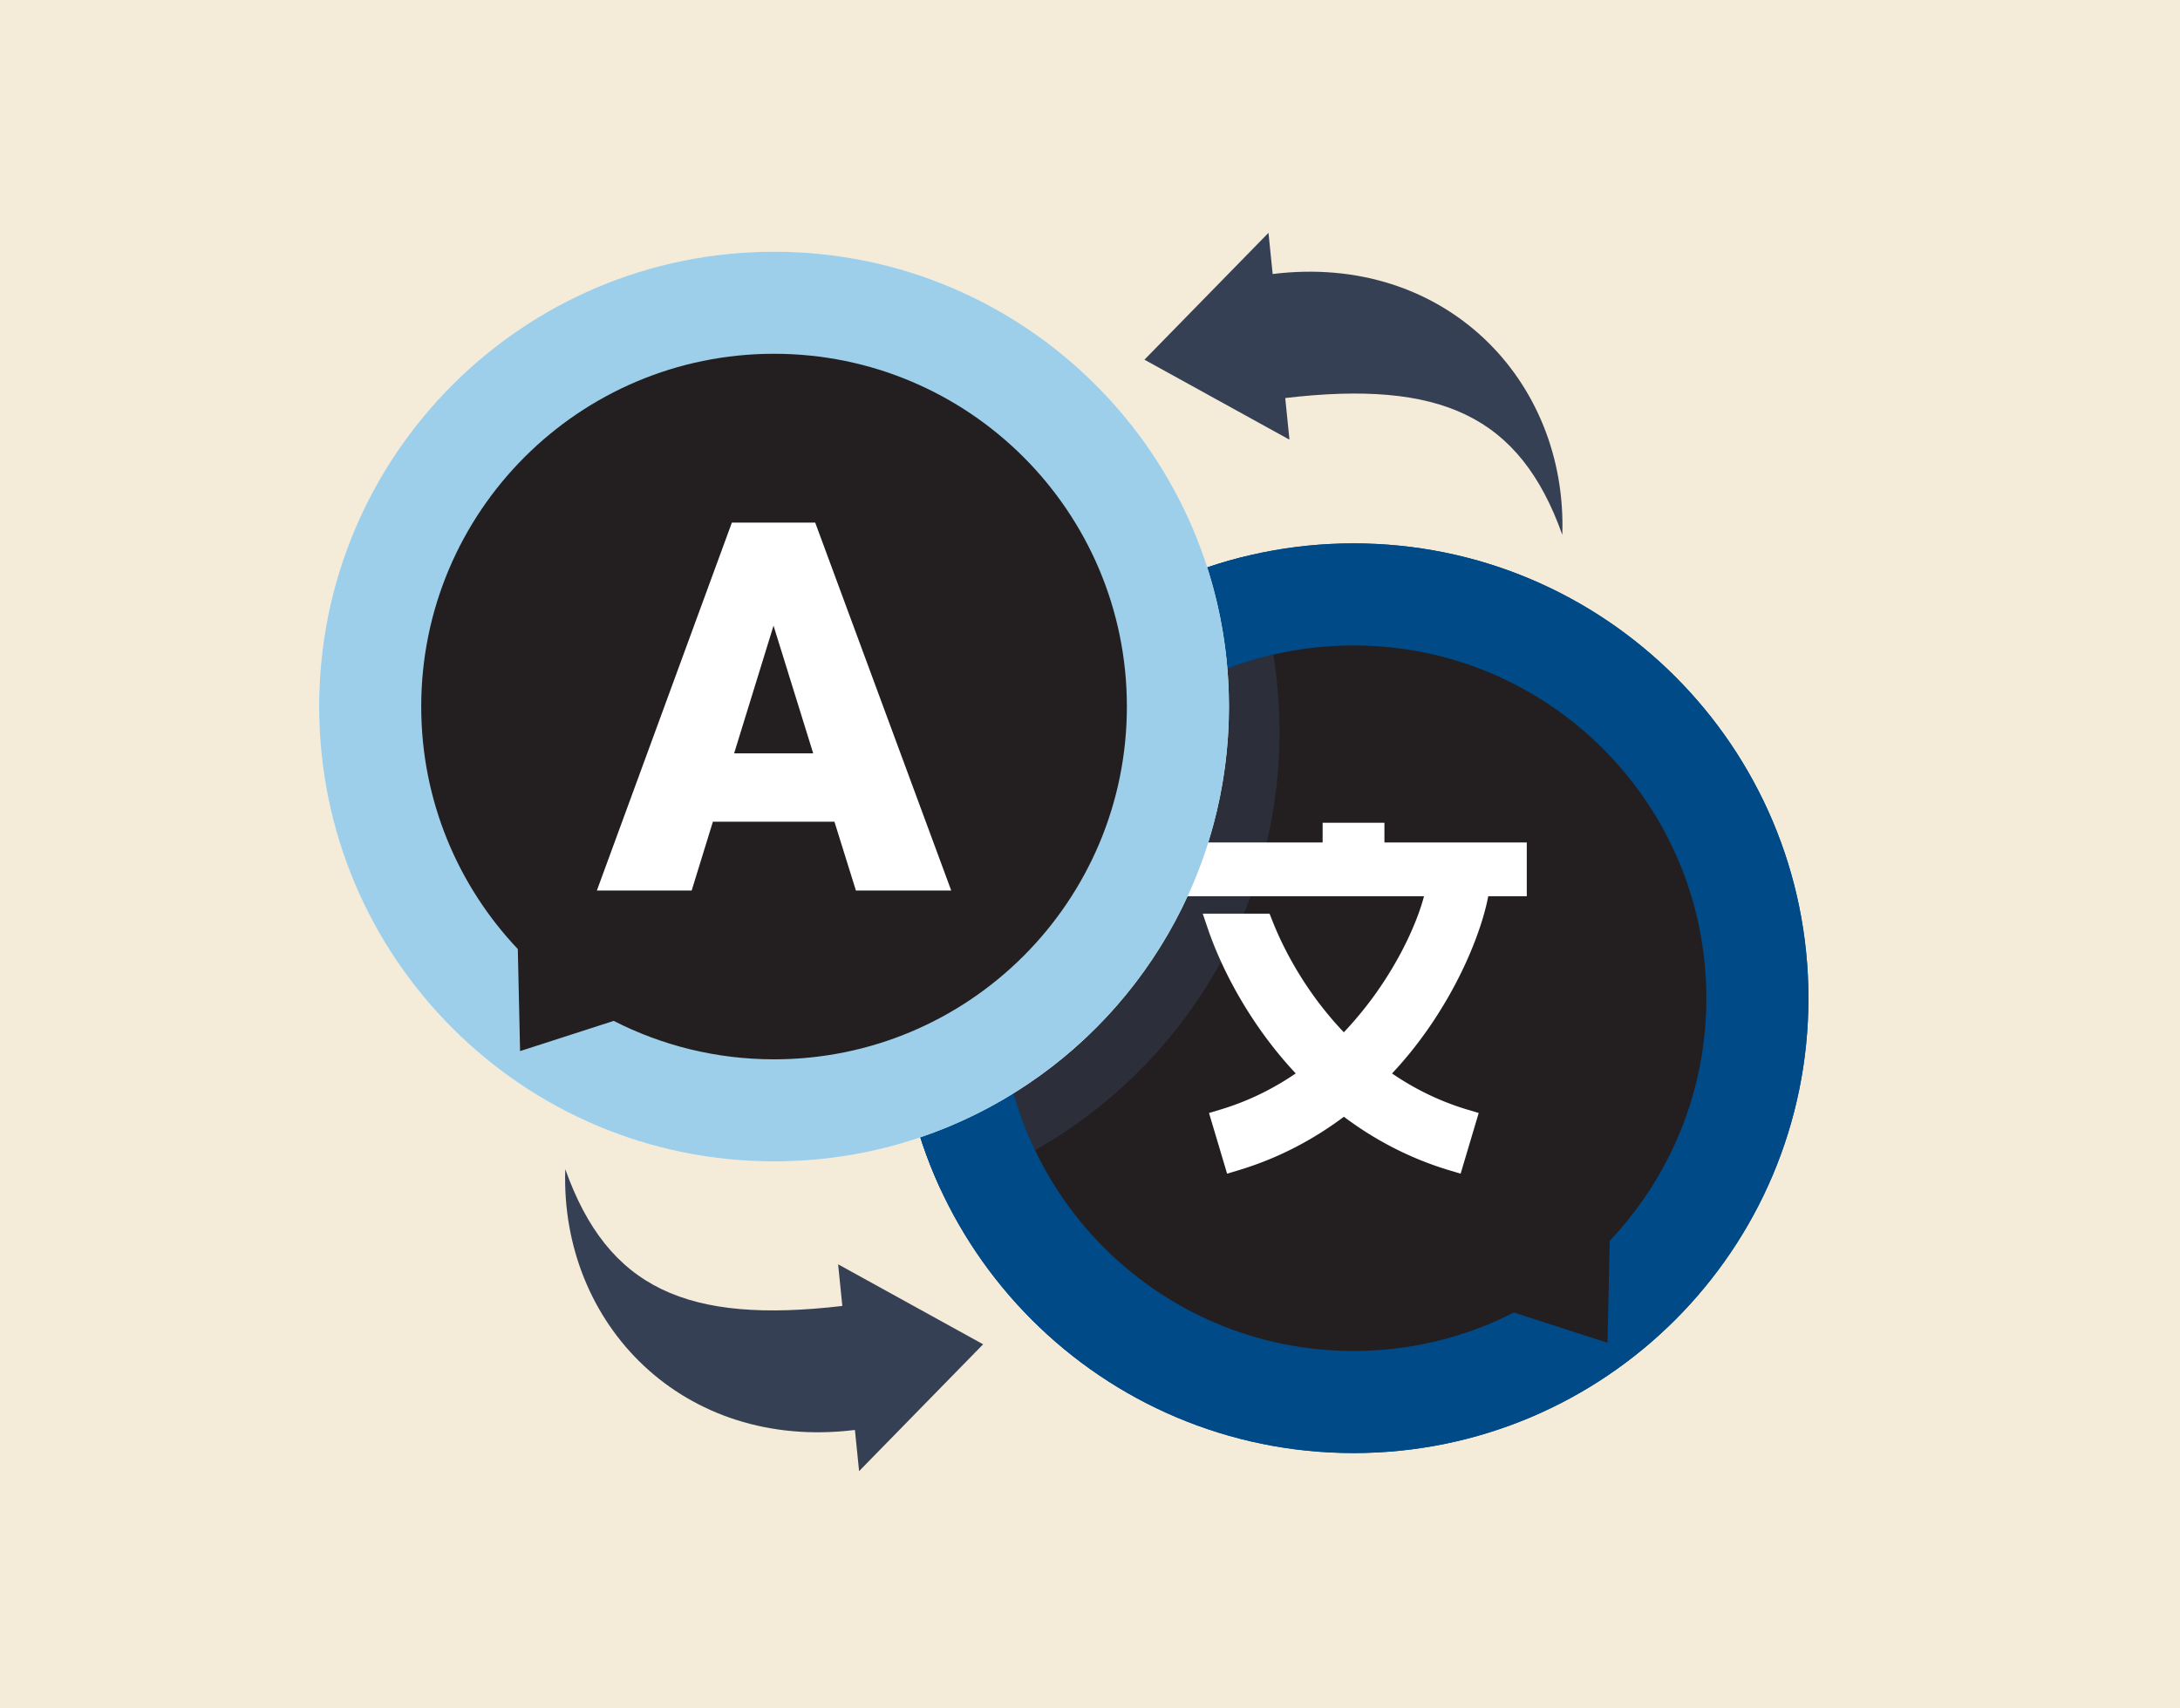
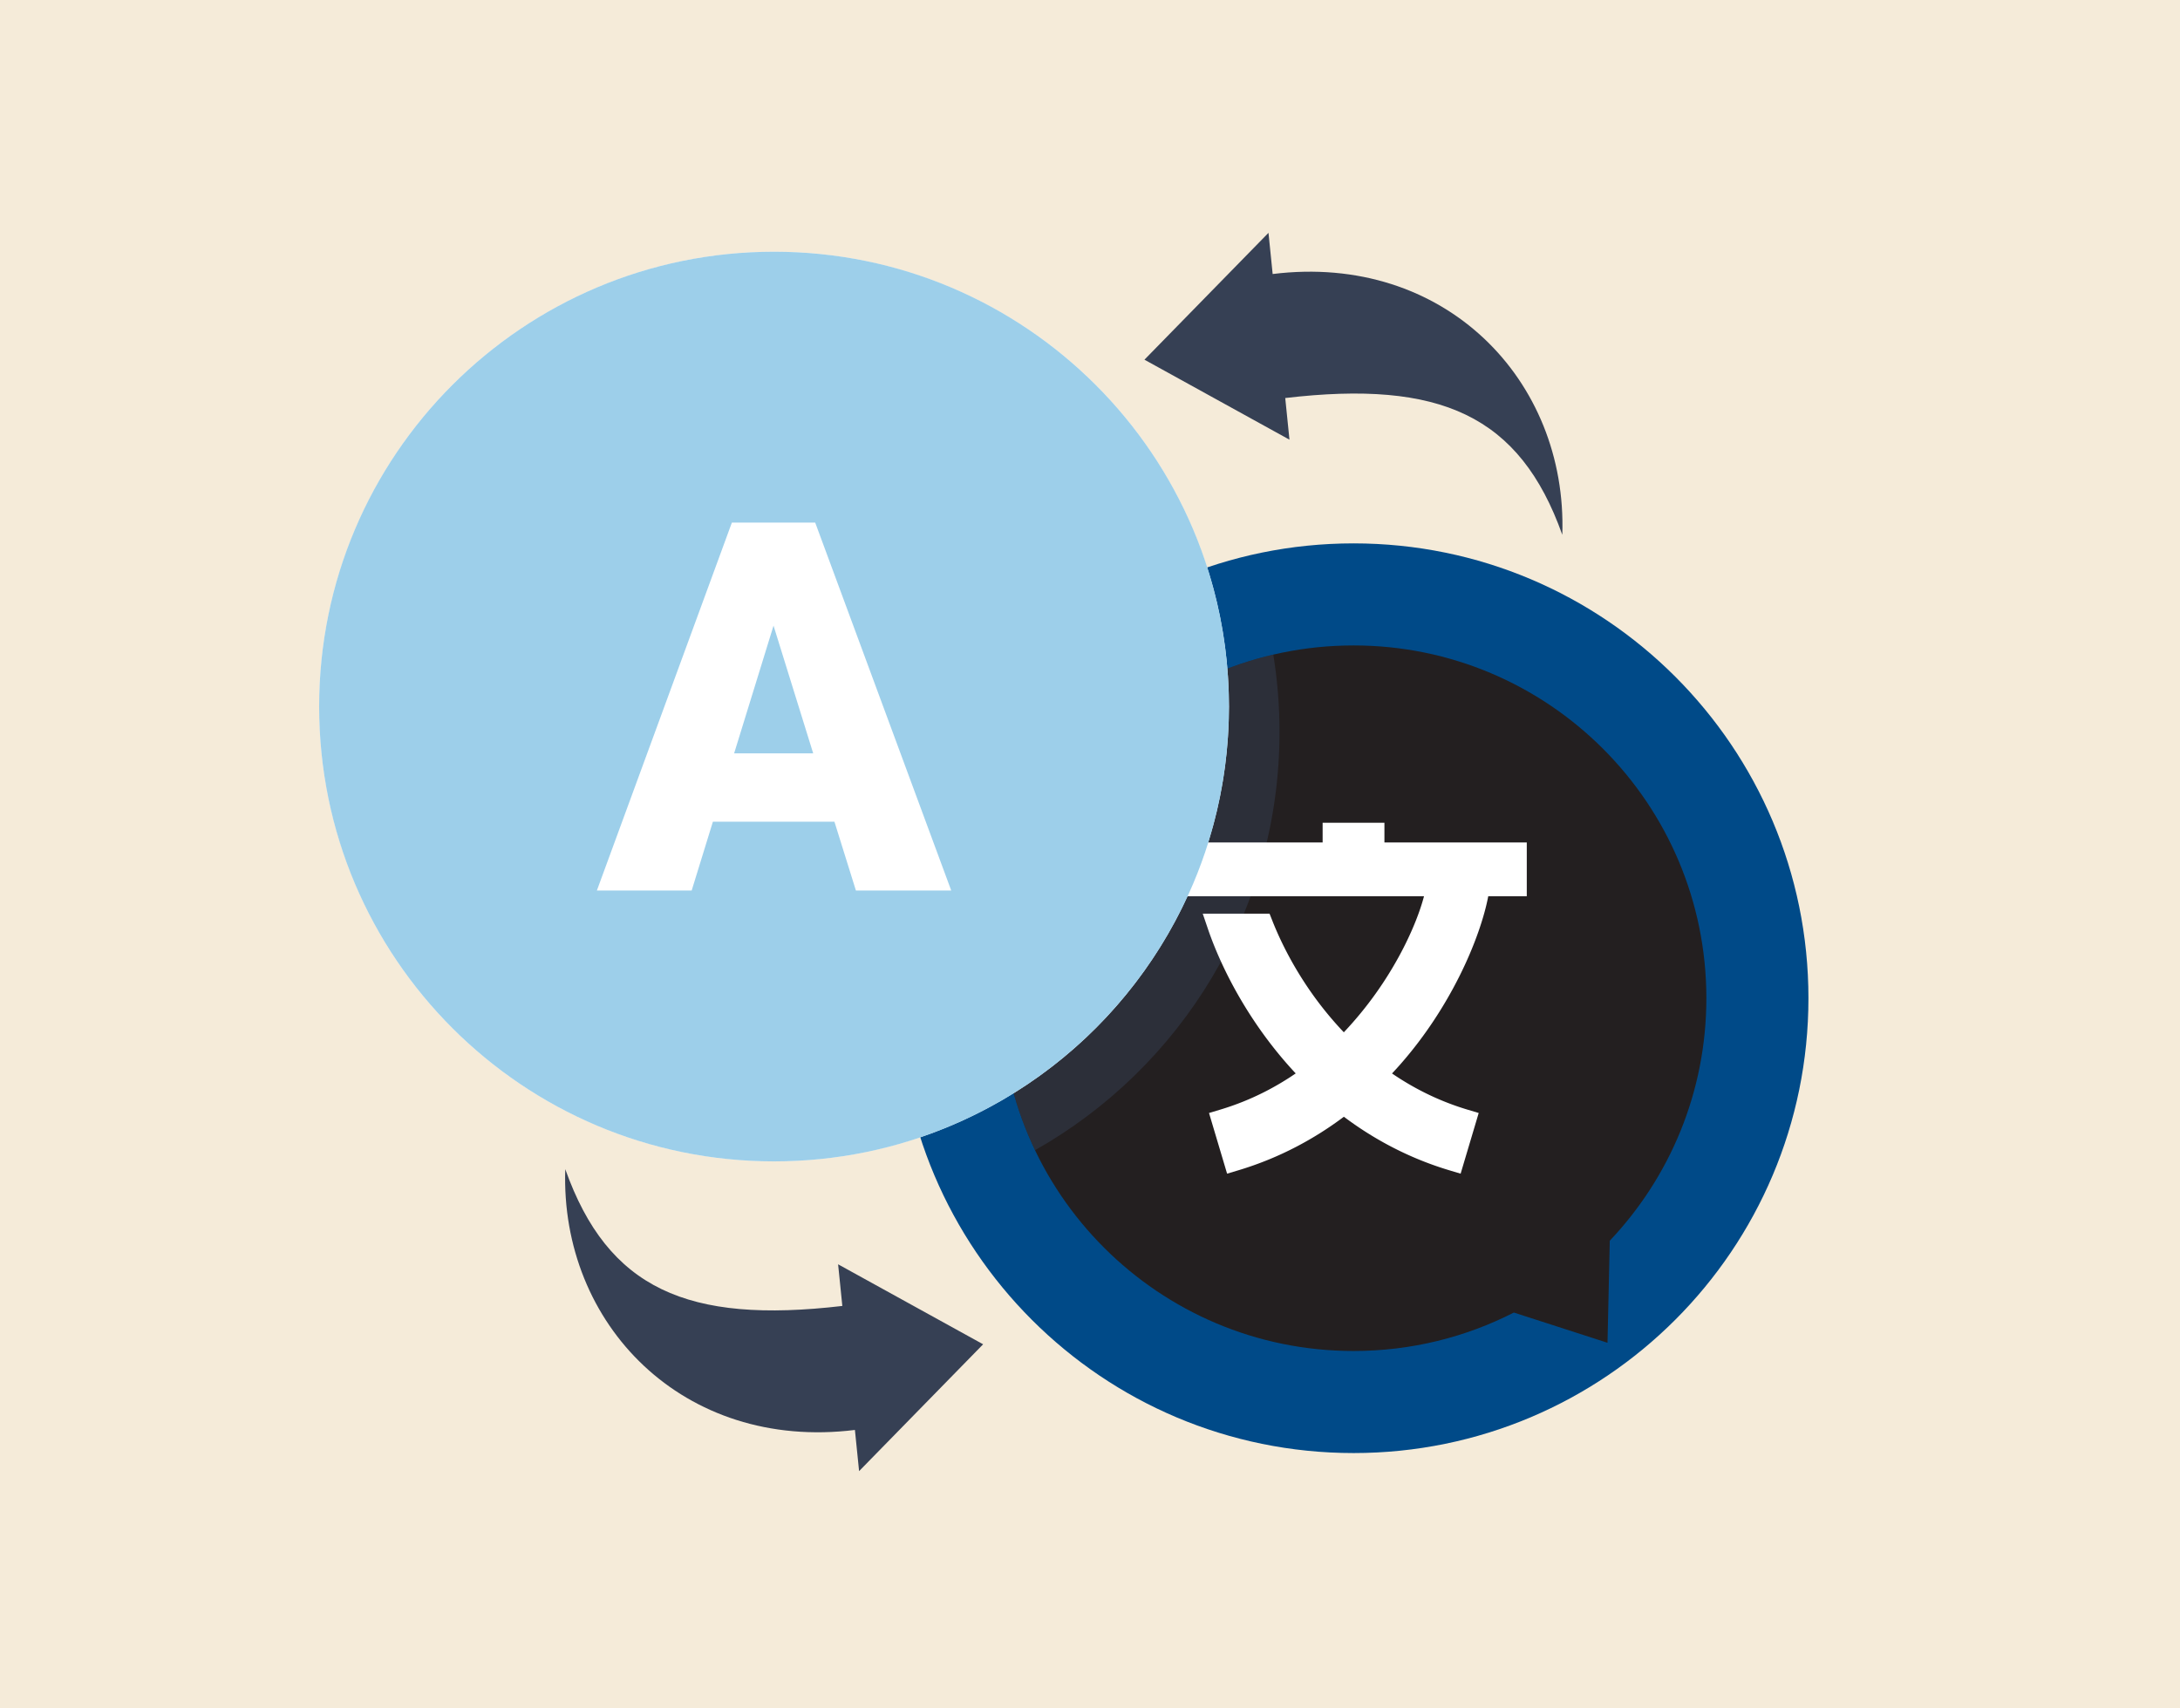
<svg xmlns="http://www.w3.org/2000/svg" id="Layer_1" viewBox="0 0 416 326">
  <rect x="0" y="0" width="416" height="326" fill="#808080" stroke="none" />
  <defs>
    <clipPath id="clippath">
-       <path d="M1255.423 467.061h416v326h-416z" class="cls-1" />
-     </clipPath>
+       </clipPath>
    <clipPath id="clippath-1">
-       <path d="M258.289 277.32c-47.942 0-86.807-38.864-86.807-86.806s38.865-86.808 86.807-86.808 86.807 38.865 86.807 86.808-38.865 86.807-86.807 86.807" style="fill:#004a88;clip-rule:evenodd" />
-     </clipPath>
+       </clipPath>
    <clipPath id="clippath-4">
      <path d="M-586.849 476.189h416v326h-416z" class="cls-1" />
    </clipPath>
    <style>.cls-1{fill:none}.cls-3{fill:#004a88}.cls-7{fill:#fff}.cls-8{fill:#364054}.cls-13,.cls-3,.cls-7{fill-rule:evenodd}.cls-13{fill:#231f20}</style>
  </defs>
  <path id="Rectangle_2473" d="M0 0h416v326H0z" style="isolation:isolate;fill:#f5ebd9;opacity:.996" />
  <path d="M258.289 277.32c-47.942 0-86.807-38.864-86.807-86.806s38.865-86.808 86.807-86.808 86.807 38.865 86.807 86.808-38.865 86.807-86.807 86.807" class="cls-3" />
  <g style="clip-path:url(#clippath-1)">
    <path d="M171.482 103.706h173.614V277.32H171.482z" style="isolation:isolate;fill:#004a88" />
  </g>
-   <path d="M179.615 227.234c-5.215-11.154-8.133-23.595-8.133-36.72 0-40.896 28.281-75.18 66.351-84.377 4.087 10.386 6.332 21.698 6.332 33.535 0 41.18-27.164 76.012-64.55 87.562" class="cls-3" />
  <path d="M258.289 123.185c-37.185 0-67.329 30.144-67.329 67.329s30.144 67.328 67.329 67.328c11.016 0 21.415-2.646 30.594-7.337l17.869 5.768.434-19.478c11.423-12.066 18.432-28.355 18.432-46.281 0-37.185-30.144-67.33-67.33-67.33" class="cls-13" />
  <path d="M242.98 124.934c-29.81 6.932-52.02 33.661-52.02 65.58 0 10.384 2.353 20.22 6.552 29.002 27.848-15.721 46.653-45.584 46.653-79.844 0-5.018-.41-9.939-1.186-14.738" style="fill-rule:evenodd;opacity:.49;fill:#364054" />
  <path d="M227.441 160.79h24.951v-3.76h11.793v3.76h27.164v10.257h-7.353c-.718 3.82-2.53 9.365-5.577 15.416-2.71 5.384-6.406 11.217-11.189 16.658a74.382 74.382 0 0 1-1.595 1.752 52.893 52.893 0 0 0 5.883 3.492 51.166 51.166 0 0 0 8.539 3.42l2.117.633-.63 2.116-2.188 7.344-.631 2.12-2.118-.633a63.177 63.177 0 0 1-11.233-4.58 65.361 65.361 0 0 1-8.927-5.651 65.396 65.396 0 0 1-8.928 5.649 63.266 63.266 0 0 1-11.24 4.582l-2.118.633-.631-2.12-2.189-7.344-.63-2.116 2.117-.633a51.04 51.04 0 0 0 8.539-3.421 52.872 52.872 0 0 0 5.887-3.499c-3.759-4.017-6.902-8.269-9.468-12.414-3.412-5.51-5.805-10.829-7.28-15.158l-.995-2.922h12.752l.553 1.4c1.368 3.463 3.338 7.45 5.963 11.507a66.545 66.545 0 0 0 7.658 9.738l.118-.124a69.796 69.796 0 0 0 10.867-15.219c2.186-4.152 3.598-7.875 4.316-10.626h-46.51V160.79h2.214Z" class="cls-7" />
  <path d="M160.74 249.244c-29.576 3.465-44.747-3.294-52.872-26.102-.992 29.595 22.51 53.826 55.272 49.768l.797 7.86 23.67-24.208-27.674-15.266.806 7.948ZM245.256 75.965c29.575-3.466 44.746 3.294 52.872 26.102.991-29.595-22.51-53.826-55.272-49.768l-.797-7.86-23.67 24.208 27.673 15.265-.806-7.947Z" class="cls-8" />
  <circle cx="147.708" cy="134.847" r="86.807" style="fill:#fff" />
  <path d="M147.708 48.04c47.943 0 86.808 38.865 86.808 86.807s-38.865 86.808-86.807 86.808S60.9 182.79 60.9 134.847 99.766 48.04 147.71 48.04" style="fill:#9dcfea;fill-rule:evenodd" />
-   <path d="M147.708 67.519c37.185 0 67.33 30.144 67.33 67.328s-30.145 67.329-67.33 67.329c-11.016 0-21.414-2.646-30.594-7.337l-17.869 5.768-.433-19.478c-11.424-12.066-18.432-28.355-18.432-46.282 0-37.184 30.144-67.328 67.328-67.328" class="cls-13" />
  <path d="M140.088 143.785h15.093l-7.571-24.377-7.522 24.377Zm19.142 13.036H136.04l-4.05 13.135H113.9l25.76-70.217h15.9l25.957 70.217h-18.188l-4.099-13.135Z" class="cls-7" />
  <g style="clip-path:url(#clippath-4)">
    <path d="M-297.458 305.445c132.714 45.006 253.436 87.247 253.436 87.247l-10.387 456.97s-67.942 145.476-72.984 236.27c-5.04 90.795 84.07 375.936 124.912 667.275 40.84 291.34 156.241 1057.608 156.241 1057.608s-127.821 100.378-363.954 147.123c-28.41-128.664-145.4-945.091-145.4-945.091L-487.87 1040.55s.524-8.074 2.887-19.535c14.761-71.624 71.13-335.423 100.974-418.989 34.62-145.405 65.78-220.418 86.552-296.582Z" style="fill:#f0eff4" />
  </g>
</svg>